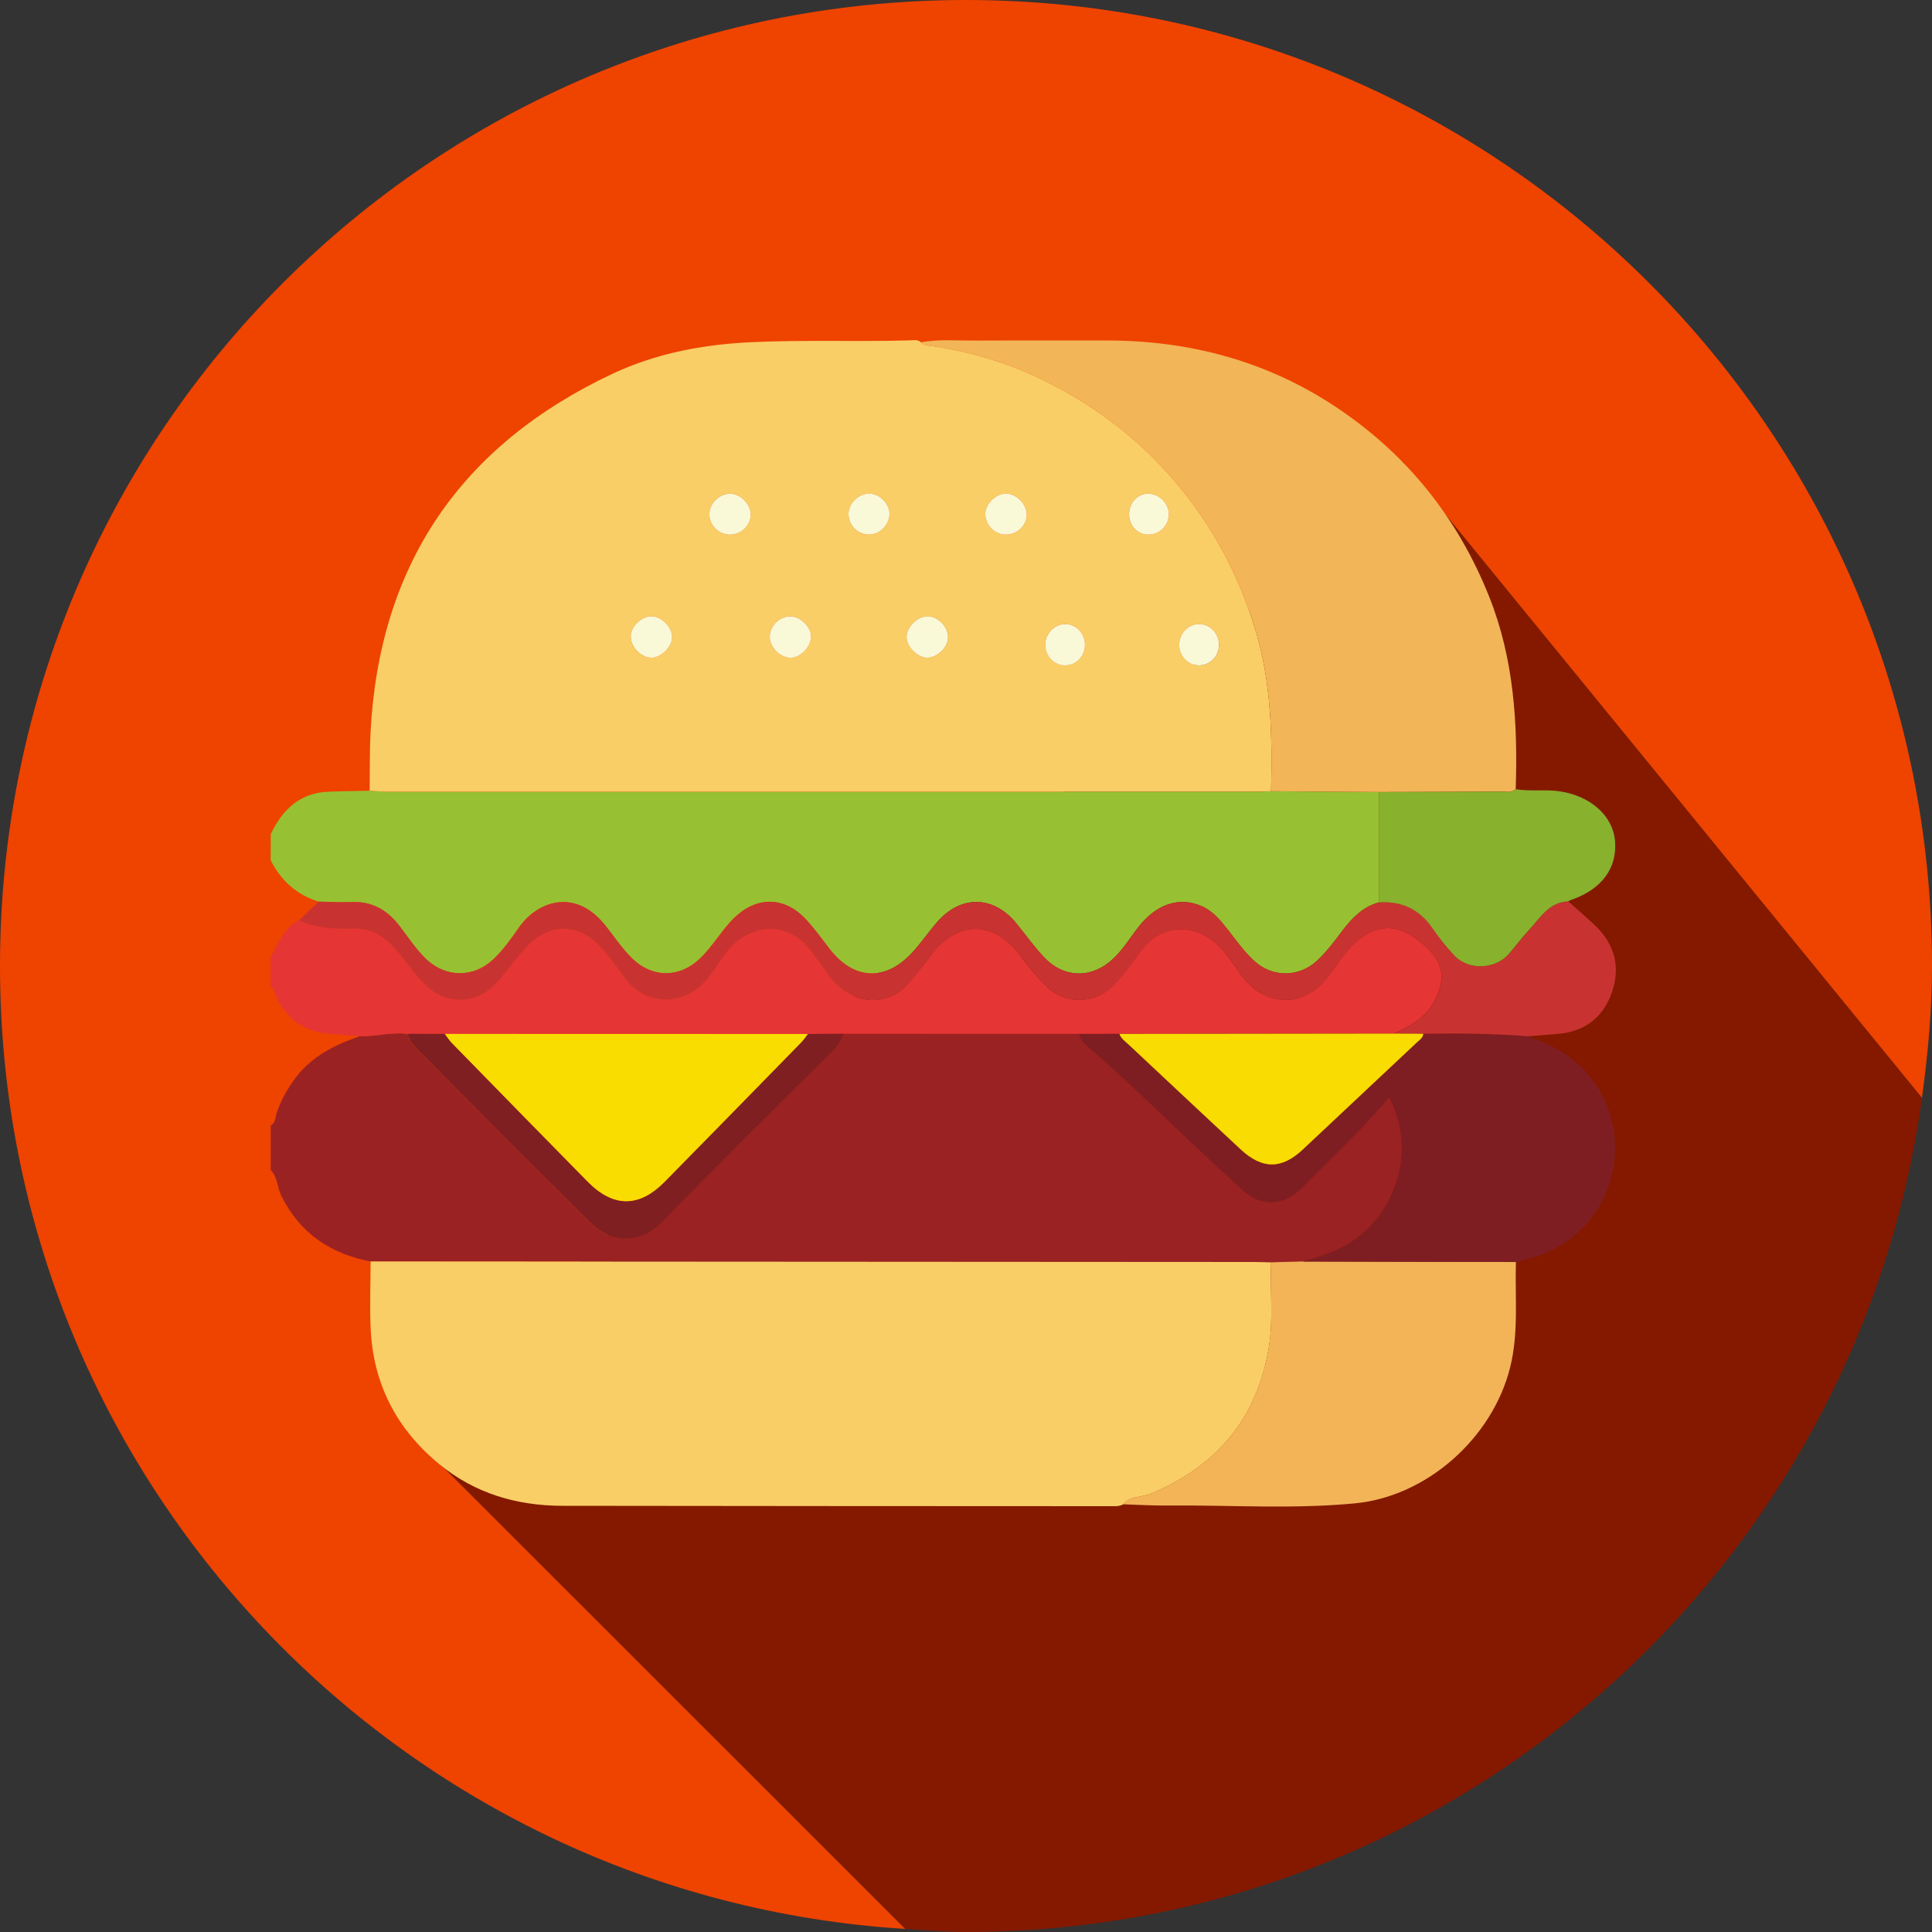
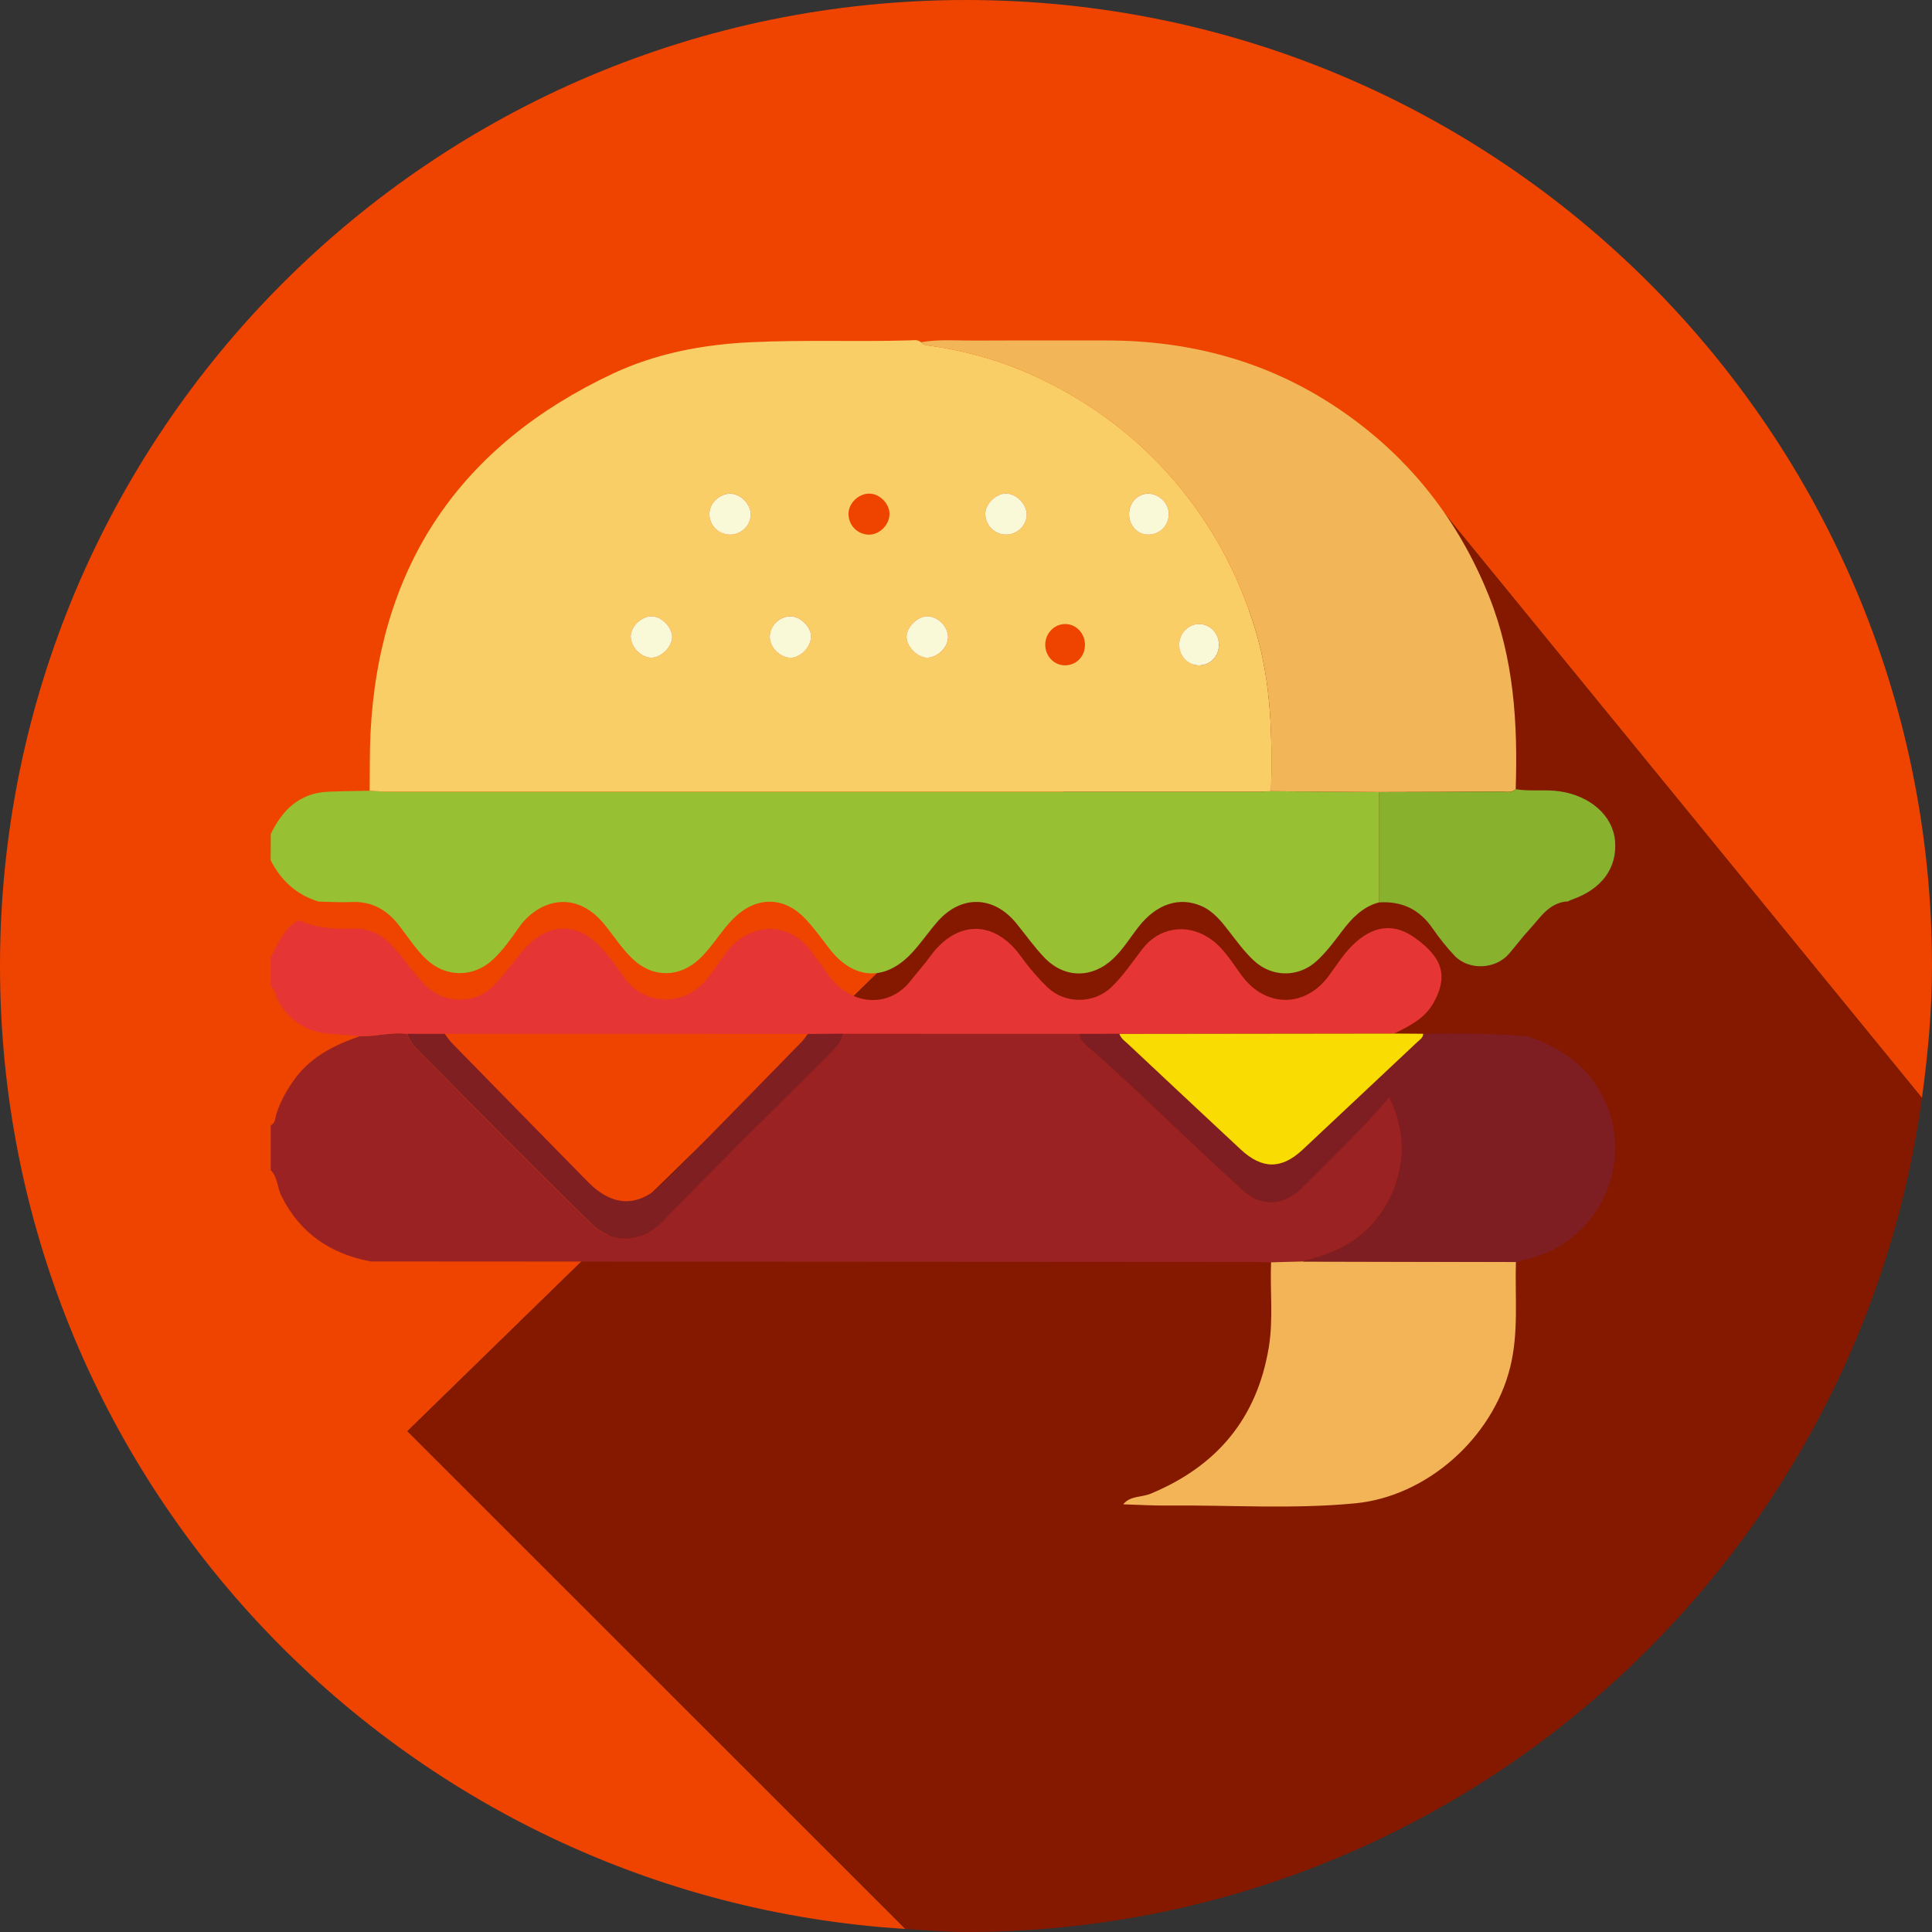
<svg xmlns="http://www.w3.org/2000/svg" width="40" height="40" viewBox="0 0 40 40" fill="none">
  <rect x="0" y="0" width="40" height="40" fill="#333333" stroke="none" />
  <mask id="mask0_101_736" style="mask-type:alpha" maskUnits="userSpaceOnUse" x="9" y="20" width="22" height="15">
    <path d="M26.996 21.834C24.755 20.079 23.68 20.956 22.54 21.402C21.4 21.848 20.001 21.834 20.001 21.834C20.001 21.834 18.589 21.848 17.449 21.402C16.309 20.956 15.233 20.079 12.992 21.834C10.673 23.672 9.52 27.375 9.611 29.784C9.702 32.193 10.531 33.613 12.267 33.989C14.003 34.365 16.205 32.026 17.228 31.469C17.604 31.26 18.07 31.121 18.524 31.023C19.508 30.8 20.506 30.8 21.477 31.023C21.931 31.121 22.397 31.274 22.773 31.469C23.796 32.026 25.999 34.379 27.735 33.989C29.47 33.613 30.287 32.193 30.39 29.784C30.468 27.375 29.328 23.672 26.996 21.834Z" fill="#808080" />
  </mask>
  <g>
    <path style="fill:#EF4300;" d="M29.027,9.553l10.765,13.179C39.914,21.837,40,20.929,40,20C40,8.954,31.046,0,20,0S0,8.954,0,20   c0,10.622,8.287,19.286,18.745,19.937L8.435,29.631L29.027,9.553z" />
    <path style="fill:#841900;" d="M39.792,22.732L29.027,9.553L8.435,29.631l10.31,10.305C19.162,39.963,19.576,40,20,40   C30.116,40,38.456,32.482,39.792,22.732z" />
  </g>
  <g>
    <path style="fill:#9A2223;" d="M7.673,26.117c-0.83-0.158-1.462-0.583-1.846-1.354c-0.087-0.175-0.077-0.388-0.222-0.538   c0-0.308,0-0.616,0-0.924c0.104-0.054,0.092-0.165,0.122-0.254c0.09-0.267,0.224-0.506,0.393-0.732   c0.34-0.452,0.819-0.684,1.333-0.862c0.328,0.01,0.651-0.093,0.98-0.048c0.058,0.21,0.23,0.347,0.368,0.488   c1.135,1.156,2.279,2.302,3.432,3.439c0.443,0.437,1.068,0.385,1.467-0.028c1.137-1.178,2.309-2.324,3.466-3.482   c0.121-0.121,0.243-0.242,0.285-0.417c1.633,0,3.265,0.001,4.898,0.001c0.024,0.172,0.171,0.253,0.281,0.351   c0.467,0.413,0.922,0.838,1.373,1.268c0.568,0.543,1.142,1.08,1.721,1.611c0.387,0.354,0.853,0.331,1.229-0.044   c0.398-0.396,0.798-0.791,1.19-1.193c0.206-0.212,0.398-0.438,0.621-0.686c0.265,0.553,0.317,1.051,0.202,1.552   c-0.115,0.499-0.36,0.932-0.762,1.278c-0.362,0.313-0.79,0.453-1.233,0.575c-0.219,0.006-0.438,0.012-0.658,0.018   c-0.118-0.003-0.235-0.008-0.353-0.008C19.867,26.124,13.77,26.121,7.673,26.117z" />
    <path style="fill:#97C132;" d="M5.606,17.267c0.241-0.5,0.596-0.848,1.184-0.875c0.288-0.013,0.576-0.014,0.864-0.021   c0.117,0.007,0.234,0.02,0.351,0.02c5.995,0.001,11.991,0.001,17.986,0c0.109,0,0.217-0.006,0.326-0.009   c0.744,0.005,1.487,0.011,2.231,0.016c0,0.762,0,1.523,0,2.285c-0.334,0.091-0.558,0.325-0.757,0.588   c-0.164,0.217-0.325,0.435-0.526,0.621c-0.376,0.348-0.926,0.348-1.302-0.001c-0.2-0.186-0.359-0.406-0.526-0.621   c-0.155-0.2-0.316-0.401-0.555-0.508c-0.46-0.205-0.937-0.049-1.308,0.425c-0.173,0.221-0.318,0.463-0.523,0.658   c-0.436,0.415-1.01,0.415-1.426-0.017c-0.212-0.221-0.39-0.475-0.584-0.713c-0.468-0.573-1.141-0.591-1.629-0.036   c-0.185,0.21-0.342,0.446-0.533,0.65c-0.554,0.596-1.205,0.559-1.703-0.082c-0.166-0.214-0.324-0.438-0.511-0.633   c-0.441-0.46-1.01-0.454-1.463-0.013c-0.267,0.26-0.446,0.592-0.718,0.85c-0.417,0.394-0.968,0.398-1.382,0.006   c-0.232-0.22-0.4-0.49-0.602-0.734c-0.606-0.729-1.374-0.472-1.761,0.085c-0.159,0.229-0.322,0.46-0.528,0.654   c-0.408,0.384-0.985,0.382-1.392-0.008c-0.217-0.208-0.377-0.463-0.56-0.698c-0.249-0.319-0.562-0.5-0.981-0.48   c-0.226,0.01-0.453-0.005-0.679-0.009c-0.458-0.138-0.78-0.435-0.995-0.856C5.606,17.629,5.606,17.448,5.606,17.267z" />
    <path style="fill:#E53535;" d="M22.352,21.406c-1.633,0-3.265-0.001-4.898-0.001c-0.243,0.001-0.487,0.002-0.73,0.003   c-2.506-0.001-5.011-0.001-7.517-0.002c-0.258,0-0.516-0.001-0.773-0.001c-0.33-0.045-0.652,0.059-0.98,0.048   c-0.216-0.017-0.433-0.033-0.649-0.051c-0.469-0.04-0.811-0.27-1.045-0.677c-0.057-0.1-0.051-0.231-0.155-0.305   c0-0.199,0-0.399,0-0.598c0.158-0.283,0.267-0.603,0.581-0.768c0.355,0.162,0.729,0.185,1.112,0.172   c0.299-0.009,0.553,0.086,0.777,0.31c0.283,0.282,0.483,0.631,0.777,0.902c0.372,0.343,0.957,0.346,1.326,0.006   c0.302-0.277,0.501-0.638,0.799-0.919c0.419-0.394,0.955-0.4,1.375,0.002c0.231,0.22,0.405,0.484,0.593,0.737   c0.31,0.416,0.84,0.547,1.301,0.321c0.372-0.182,0.546-0.542,0.776-0.848c0.488-0.648,1.305-0.676,1.766-0.049   c0.117,0.16,0.238,0.317,0.35,0.48c0.445,0.646,1.254,0.73,1.718,0.135c0.133-0.17,0.278-0.331,0.405-0.506   c0.55-0.754,1.33-0.755,1.875,0.003c0.164,0.229,0.344,0.44,0.546,0.636c0.363,0.352,0.959,0.352,1.323,0.006   c0.251-0.238,0.44-0.525,0.648-0.796c0.336-0.438,0.899-0.535,1.369-0.233c0.309,0.198,0.482,0.509,0.69,0.789   c0.493,0.664,1.311,0.667,1.8,0c0.176-0.239,0.332-0.496,0.558-0.695c0.429-0.377,0.831-0.365,1.213-0.098   c0.611,0.428,0.692,0.825,0.397,1.353c-0.186,0.333-0.499,0.479-0.813,0.636c-1.898,0.002-3.797,0.004-5.695,0.007   C22.902,21.405,22.627,21.406,22.352,21.406z" />
    <path style="fill:#F9CE66;" d="M26.316,16.381c-0.109,0.003-0.217,0.009-0.326,0.009c-5.995,0-11.991,0.001-17.986,0   c-0.117,0-0.234-0.013-0.351-0.02c0.006-0.398-0.002-0.797,0.018-1.194c0.176-3.488,1.873-5.964,5.018-7.441   c0.896-0.42,1.863-0.603,2.861-0.65c1.095-0.052,2.189-0.006,3.283-0.038c0.079-0.002,0.164-0.023,0.234,0.038   c0.043,0.055,0.103,0.062,0.168,0.071c0.809,0.111,1.585,0.339,2.319,0.692c1.059,0.51,1.981,1.2,2.753,2.098   c0.79,0.92,1.342,1.957,1.69,3.112C26.324,14.146,26.343,15.261,26.316,16.381z M15.11,11.069c0.226,0.003,0.424-0.182,0.433-0.405   c0.008-0.221-0.21-0.446-0.43-0.444c-0.22,0.002-0.421,0.196-0.426,0.411C14.681,10.87,14.87,11.065,15.11,11.069z M21.257,10.642   c-0.008-0.225-0.232-0.436-0.449-0.423c-0.21,0.013-0.419,0.236-0.409,0.436c0.013,0.241,0.215,0.425,0.452,0.413   C21.08,11.056,21.265,10.862,21.257,10.642z M18.416,10.648c0.006-0.212-0.195-0.422-0.41-0.428   c-0.217-0.006-0.426,0.182-0.438,0.397c-0.014,0.237,0.168,0.44,0.406,0.452C18.199,11.079,18.409,10.88,18.416,10.648z    M15.937,13.193c0.003,0.221,0.227,0.434,0.444,0.424c0.202-0.009,0.406-0.228,0.41-0.438c0.004-0.197-0.219-0.418-0.423-0.419   C16.135,12.759,15.934,12.96,15.937,13.193z M19.211,12.76c-0.198-0.008-0.424,0.199-0.44,0.404   c-0.017,0.205,0.211,0.449,0.422,0.453c0.206,0.004,0.424-0.2,0.436-0.406C19.641,12.992,19.435,12.769,19.211,12.76z    M13.058,13.172c-0.001,0.22,0.213,0.443,0.427,0.445c0.197,0.002,0.423-0.217,0.431-0.417c0.008-0.209-0.22-0.442-0.43-0.44   C13.278,12.762,13.059,12.973,13.058,13.172z M22.463,13.356c0.003-0.242-0.183-0.438-0.414-0.436   c-0.221,0.002-0.404,0.19-0.408,0.42c-0.005,0.244,0.186,0.441,0.419,0.435C22.286,13.77,22.461,13.589,22.463,13.356z    M25.237,13.355c0.002-0.242-0.185-0.438-0.415-0.435c-0.22,0.003-0.404,0.193-0.407,0.422c-0.004,0.244,0.188,0.441,0.421,0.434   C25.061,13.769,25.235,13.587,25.237,13.355z M24.199,10.653c0.005-0.228-0.2-0.434-0.431-0.433   c-0.214,0.001-0.382,0.176-0.392,0.406c-0.01,0.238,0.156,0.432,0.379,0.441C23.997,11.078,24.193,10.894,24.199,10.653z" />
-     <path style="fill:#F9CE66;" d="M7.673,26.117c6.097,0.003,12.194,0.007,18.291,0.011c0.118,0,0.235,0.006,0.353,0.008   c-0.024,0.586,0.05,1.174-0.047,1.76c-0.244,1.473-1.076,2.461-2.445,3.03c-0.188,0.078-0.423,0.039-0.569,0.22   c-0.084,0.046-0.175,0.038-0.265,0.038c-3.784-0.002-7.567-0.002-11.351-0.008c-0.941-0.002-1.806-0.255-2.543-0.86   c-0.885-0.727-1.373-1.665-1.423-2.813C7.653,27.041,7.672,26.579,7.673,26.117z" />
    <path style="fill:#F2B558;" d="M26.316,16.381c0.026-1.12,0.008-2.235-0.319-3.322c-0.347-1.156-0.9-2.193-1.69-3.112   c-0.772-0.898-1.694-1.588-2.753-2.098c-0.734-0.354-1.511-0.582-2.319-0.692c-0.065-0.009-0.125-0.016-0.168-0.071   c0.368-0.066,0.739-0.033,1.109-0.035c0.905-0.005,1.81,0,2.714-0.002c1.742-0.003,3.361,0.429,4.812,1.406   c1.442,0.971,2.48,2.274,3.127,3.891c0.515,1.288,0.597,2.63,0.552,3.993c-0.093,0.085-0.207,0.048-0.312,0.049   c-0.841,0.006-1.682,0.007-2.524,0.01C27.804,16.392,27.06,16.387,26.316,16.381z" />
    <path style="fill:#F3B458;" d="M23.255,31.145c0.146-0.181,0.381-0.141,0.569-0.22c1.369-0.569,2.201-1.556,2.445-3.03   c0.097-0.586,0.023-1.173,0.047-1.76c0.219-0.006,0.438-0.012,0.658-0.018c1.47,0.003,2.941,0.007,4.411,0.01   c-0.021,0.73,0.061,1.464-0.12,2.187c-0.366,1.459-1.723,2.669-3.21,2.811c-1.282,0.123-2.568,0.035-3.852,0.045   C23.887,31.175,23.571,31.155,23.255,31.145z" />
    <path style="fill:#7F1E22;" d="M31.385,26.129c-1.47-0.003-2.941-0.007-4.411-0.01c0.443-0.122,0.871-0.263,1.233-0.575   c0.402-0.347,0.646-0.779,0.762-1.278c0.115-0.501,0.063-0.999-0.202-1.552c-0.223,0.248-0.414,0.474-0.621,0.686   c-0.392,0.402-0.792,0.796-1.19,1.193c-0.376,0.375-0.842,0.398-1.229,0.044c-0.58-0.531-1.153-1.068-1.721-1.611   c-0.45-0.431-0.906-0.856-1.373-1.268c-0.11-0.098-0.257-0.179-0.281-0.351c0.275,0,0.549,0,0.824-0.001   c0.035,0.099,0.121,0.156,0.193,0.223c0.772,0.724,1.543,1.449,2.318,2.169c0.446,0.415,0.846,0.414,1.284,0.004   c0.792-0.742,1.583-1.486,2.374-2.229c0.052-0.049,0.12-0.086,0.121-0.17c0.724-0.013,1.447-0.005,2.17,0.052   c0.495,0.18,0.947,0.414,1.286,0.842c1.085,1.371,0.38,3.388-1.328,3.777C31.524,26.09,31.455,26.11,31.385,26.129z" />
-     <path style="fill:#C83331;" d="M31.635,21.455c-0.722-0.058-1.446-0.065-2.17-0.052c-0.198-0.001-0.397-0.003-0.595-0.004   c0.314-0.157,0.628-0.304,0.813-0.636c0.294-0.528,0.213-0.925-0.397-1.353c-0.382-0.267-0.783-0.279-1.213,0.098   c-0.226,0.198-0.383,0.455-0.558,0.695c-0.489,0.667-1.307,0.664-1.8,0c-0.208-0.28-0.382-0.591-0.69-0.789   c-0.469-0.302-1.033-0.205-1.369,0.233c-0.208,0.271-0.398,0.558-0.648,0.796c-0.364,0.346-0.96,0.346-1.323-0.006   c-0.202-0.195-0.381-0.407-0.546-0.636c-0.545-0.758-1.325-0.757-1.875-0.003c-0.128,0.175-0.273,0.336-0.405,0.506   c-0.465,0.595-1.273,0.511-1.718-0.135c-0.112-0.163-0.233-0.321-0.35-0.48c-0.461-0.626-1.278-0.599-1.766,0.049   c-0.231,0.306-0.405,0.666-0.776,0.848c-0.461,0.226-0.991,0.095-1.301-0.321c-0.188-0.253-0.362-0.516-0.593-0.737   c-0.421-0.402-0.957-0.396-1.375-0.002c-0.298,0.281-0.498,0.642-0.799,0.919c-0.369,0.34-0.954,0.336-1.326-0.006   c-0.295-0.272-0.494-0.62-0.777-0.902c-0.224-0.223-0.478-0.319-0.777-0.31c-0.383,0.012-0.758-0.01-1.112-0.172   c0.138-0.129,0.276-0.258,0.413-0.387c0.227,0.004,0.453,0.019,0.679,0.009c0.419-0.019,0.731,0.161,0.981,0.48   c0.184,0.235,0.343,0.489,0.56,0.698c0.407,0.39,0.984,0.393,1.392,0.008c0.206-0.194,0.369-0.425,0.528-0.654   c0.387-0.557,1.156-0.814,1.761-0.085c0.202,0.243,0.37,0.514,0.602,0.734c0.414,0.392,0.965,0.387,1.382-0.006   c0.272-0.257,0.451-0.589,0.718-0.85c0.453-0.441,1.022-0.447,1.463,0.013c0.187,0.195,0.344,0.419,0.511,0.633   c0.498,0.641,1.149,0.677,1.703,0.082c0.19-0.205,0.348-0.44,0.533-0.65c0.488-0.555,1.161-0.537,1.629,0.036   c0.194,0.238,0.372,0.492,0.584,0.713c0.415,0.432,0.99,0.432,1.426,0.017c0.204-0.195,0.35-0.437,0.523-0.658   c0.371-0.474,0.848-0.63,1.308-0.425c0.24,0.107,0.4,0.308,0.555,0.508c0.166,0.215,0.325,0.435,0.526,0.621   c0.375,0.348,0.926,0.349,1.302,0.001c0.201-0.186,0.362-0.403,0.526-0.621c0.198-0.263,0.423-0.497,0.757-0.588   c0.471-0.032,0.839,0.14,1.11,0.533c0.138,0.2,0.289,0.393,0.456,0.568c0.298,0.314,0.851,0.288,1.132-0.041   c0.141-0.164,0.27-0.338,0.417-0.497c0.228-0.246,0.407-0.566,0.803-0.585c0.188,0.168,0.381,0.331,0.563,0.506   c0.394,0.38,0.52,0.845,0.347,1.359c-0.172,0.511-0.539,0.82-1.092,0.875C32.067,21.423,31.851,21.437,31.635,21.455z" />
    <path style="fill:#88B12D;" d="M32.465,18.662c-0.395,0.019-0.574,0.338-0.803,0.585c-0.147,0.158-0.276,0.332-0.417,0.497   c-0.281,0.328-0.834,0.354-1.132,0.041c-0.167-0.176-0.318-0.369-0.456-0.568c-0.271-0.393-0.639-0.565-1.11-0.533   c0-0.762,0-1.523,0-2.285c0.841-0.003,1.683-0.004,2.524-0.01c0.105-0.001,0.219,0.036,0.312-0.049   c0.305,0.05,0.613-0.002,0.919,0.045c0.627,0.097,1.09,0.502,1.135,1.022c0.049,0.566-0.274,1.004-0.9,1.221   C32.512,18.636,32.489,18.65,32.465,18.662z" />
    <path style="fill:#801F22;" d="M8.435,21.404c0.258,0,0.516,0.001,0.773,0.001c0.049,0.063,0.093,0.133,0.148,0.19   c0.936,0.957,1.872,1.914,2.81,2.869c0.531,0.54,1.067,0.541,1.597,0.001c0.945-0.961,1.887-1.925,2.829-2.889   c0.05-0.051,0.088-0.112,0.132-0.169c0.243-0.001,0.487-0.002,0.73-0.003c-0.043,0.175-0.165,0.296-0.285,0.417   c-1.158,1.158-2.329,2.304-3.466,3.482c-0.399,0.413-1.025,0.465-1.467,0.028c-1.153-1.137-2.298-2.283-3.432-3.439   C8.665,21.751,8.493,21.615,8.435,21.404z" />
-     <path style="fill:#FADD00;" d="M16.725,21.408c-0.044,0.057-0.082,0.118-0.132,0.169c-0.942,0.964-1.884,1.928-2.829,2.889   c-0.531,0.539-1.066,0.539-1.597-0.001c-0.939-0.954-1.875-1.911-2.81-2.869c-0.056-0.057-0.099-0.126-0.148-0.19   C11.714,21.406,14.219,21.407,16.725,21.408z" />
    <path style="fill:#F9DC01;" d="M28.871,21.399c0.198,0.001,0.397,0.003,0.595,0.004c-0.002,0.084-0.07,0.122-0.121,0.17   c-0.791,0.743-1.582,1.487-2.374,2.229c-0.438,0.41-0.838,0.41-1.284-0.004c-0.775-0.721-1.546-1.445-2.318-2.169   c-0.071-0.067-0.158-0.123-0.193-0.223C25.074,21.403,26.973,21.401,28.871,21.399z" />
    <path style="fill:#F9F9D7;" d="M15.11,11.069c-0.24-0.004-0.429-0.199-0.423-0.437c0.005-0.215,0.206-0.409,0.426-0.411   c0.22-0.002,0.438,0.222,0.43,0.444C15.535,10.887,15.337,11.072,15.11,11.069z" />
    <path style="fill:#F9F9D7;" d="M21.257,10.642c0.008,0.219-0.177,0.414-0.406,0.426c-0.237,0.012-0.439-0.172-0.452-0.413   c-0.011-0.2,0.198-0.423,0.409-0.436C21.025,10.207,21.249,10.418,21.257,10.642z" />
-     <path style="fill:#F9F9D7;" d="M18.416,10.648c-0.007,0.232-0.216,0.431-0.442,0.42c-0.238-0.012-0.42-0.214-0.406-0.452   c0.013-0.214,0.221-0.403,0.438-0.397C18.221,10.226,18.422,10.436,18.416,10.648z" />
    <path style="fill:#F9F9D7;" d="M15.937,13.193c-0.004-0.232,0.198-0.434,0.432-0.432c0.204,0.001,0.426,0.222,0.423,0.419   c-0.004,0.21-0.209,0.429-0.41,0.438C16.164,13.627,15.941,13.414,15.937,13.193z" />
    <path style="fill:#F9F9D7;" d="M19.211,12.76c0.224,0.009,0.43,0.232,0.417,0.451c-0.012,0.206-0.23,0.409-0.436,0.406   c-0.211-0.004-0.438-0.248-0.422-0.453C18.787,12.959,19.013,12.752,19.211,12.76z" />
    <path style="fill:#F9F9D7;" d="M13.058,13.172c0.001-0.199,0.22-0.411,0.428-0.412c0.211-0.002,0.438,0.231,0.43,0.44   c-0.008,0.2-0.234,0.419-0.431,0.417C13.271,13.615,13.056,13.392,13.058,13.172z" />
-     <path style="fill:#F9F9D7;" d="M22.463,13.356c-0.003,0.233-0.177,0.414-0.403,0.42c-0.234,0.006-0.424-0.192-0.419-0.435   c0.005-0.23,0.188-0.418,0.408-0.42C22.28,12.918,22.466,13.114,22.463,13.356z" />
    <path style="fill:#F9F9D7;" d="M25.237,13.355c-0.002,0.232-0.175,0.414-0.402,0.421c-0.233,0.007-0.425-0.19-0.421-0.434   c0.004-0.229,0.187-0.419,0.407-0.422C25.052,12.918,25.239,13.113,25.237,13.355z" />
    <path style="fill:#F9F9D7;" d="M24.199,10.653c-0.006,0.241-0.202,0.425-0.443,0.415c-0.223-0.009-0.389-0.203-0.379-0.441   c0.01-0.231,0.178-0.405,0.392-0.406C23.999,10.219,24.204,10.425,24.199,10.653z" />
  </g>
</svg>